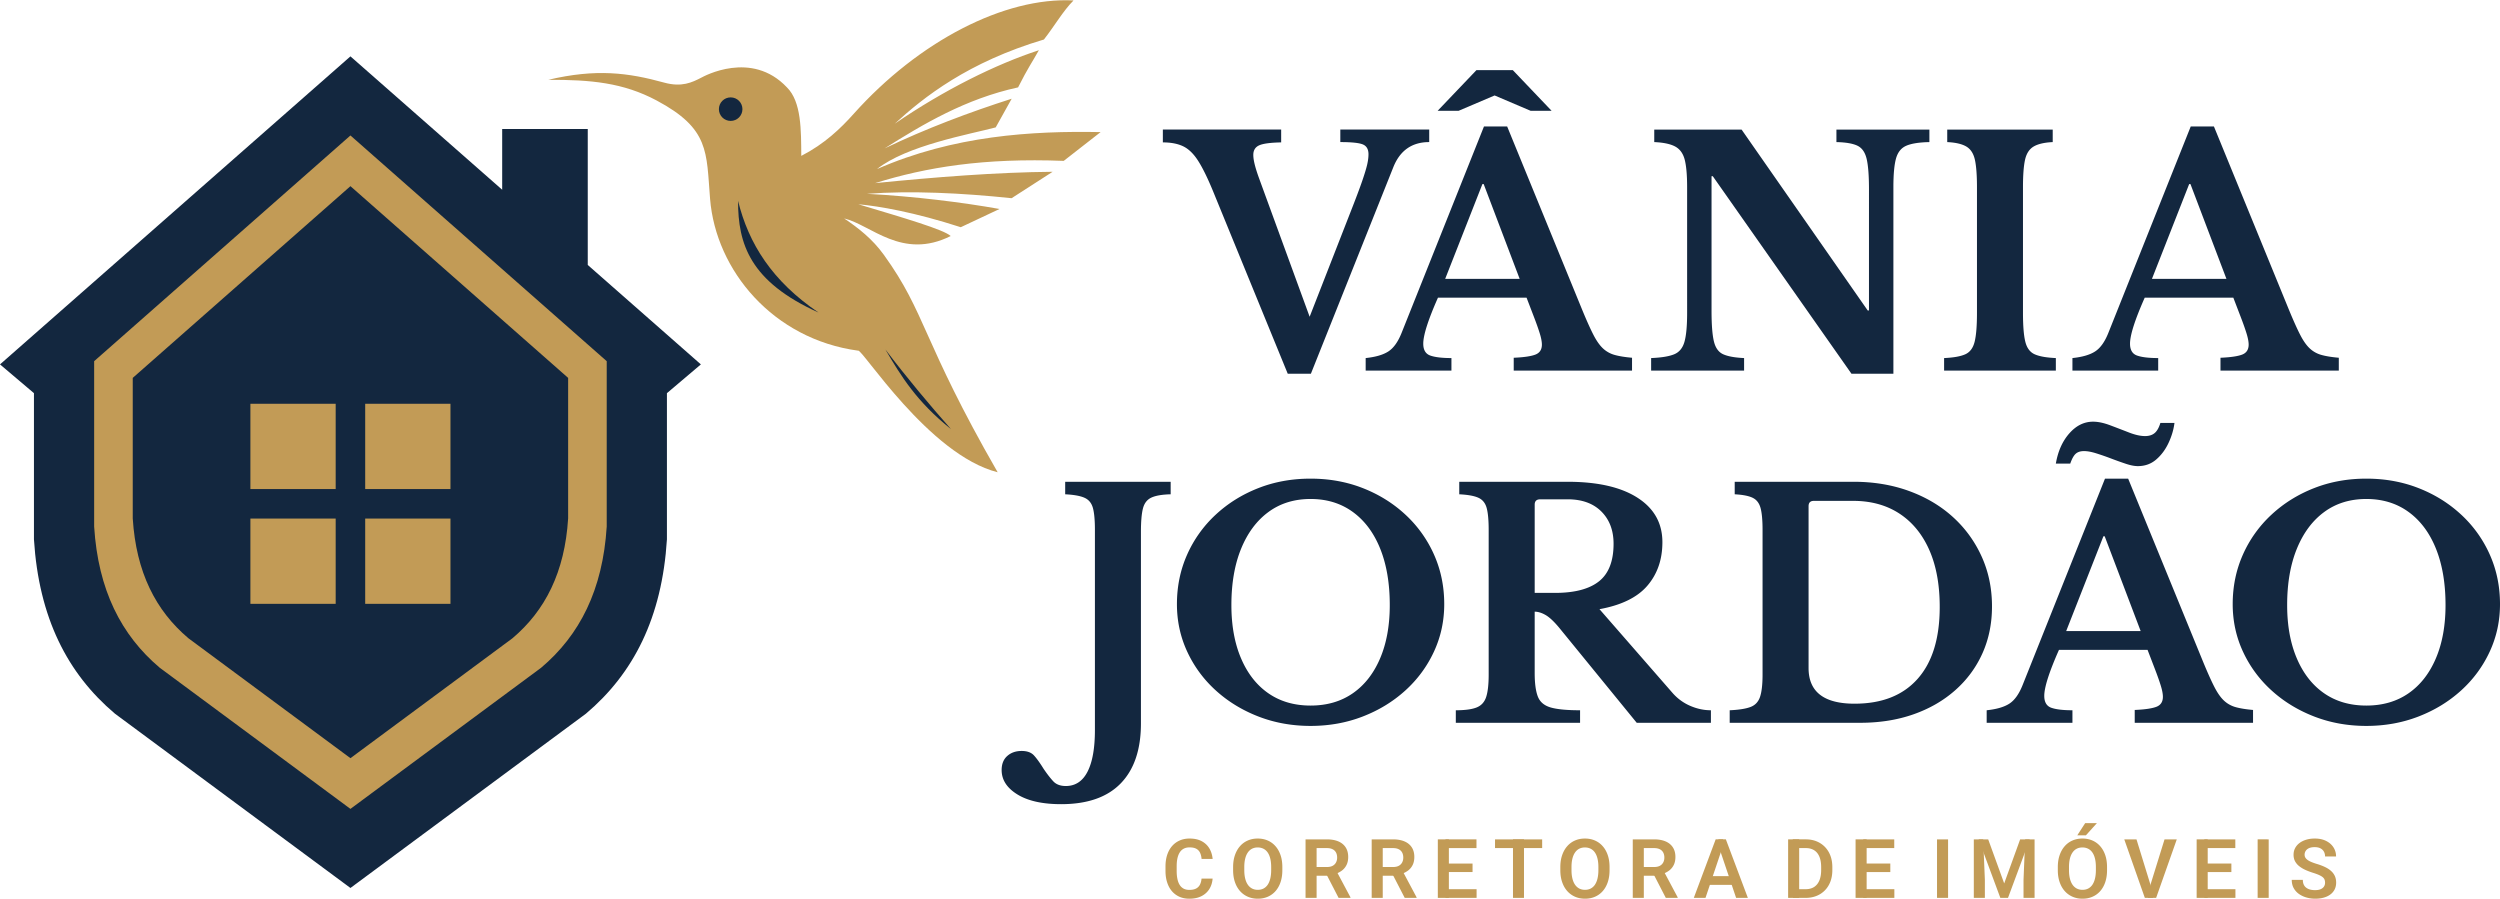
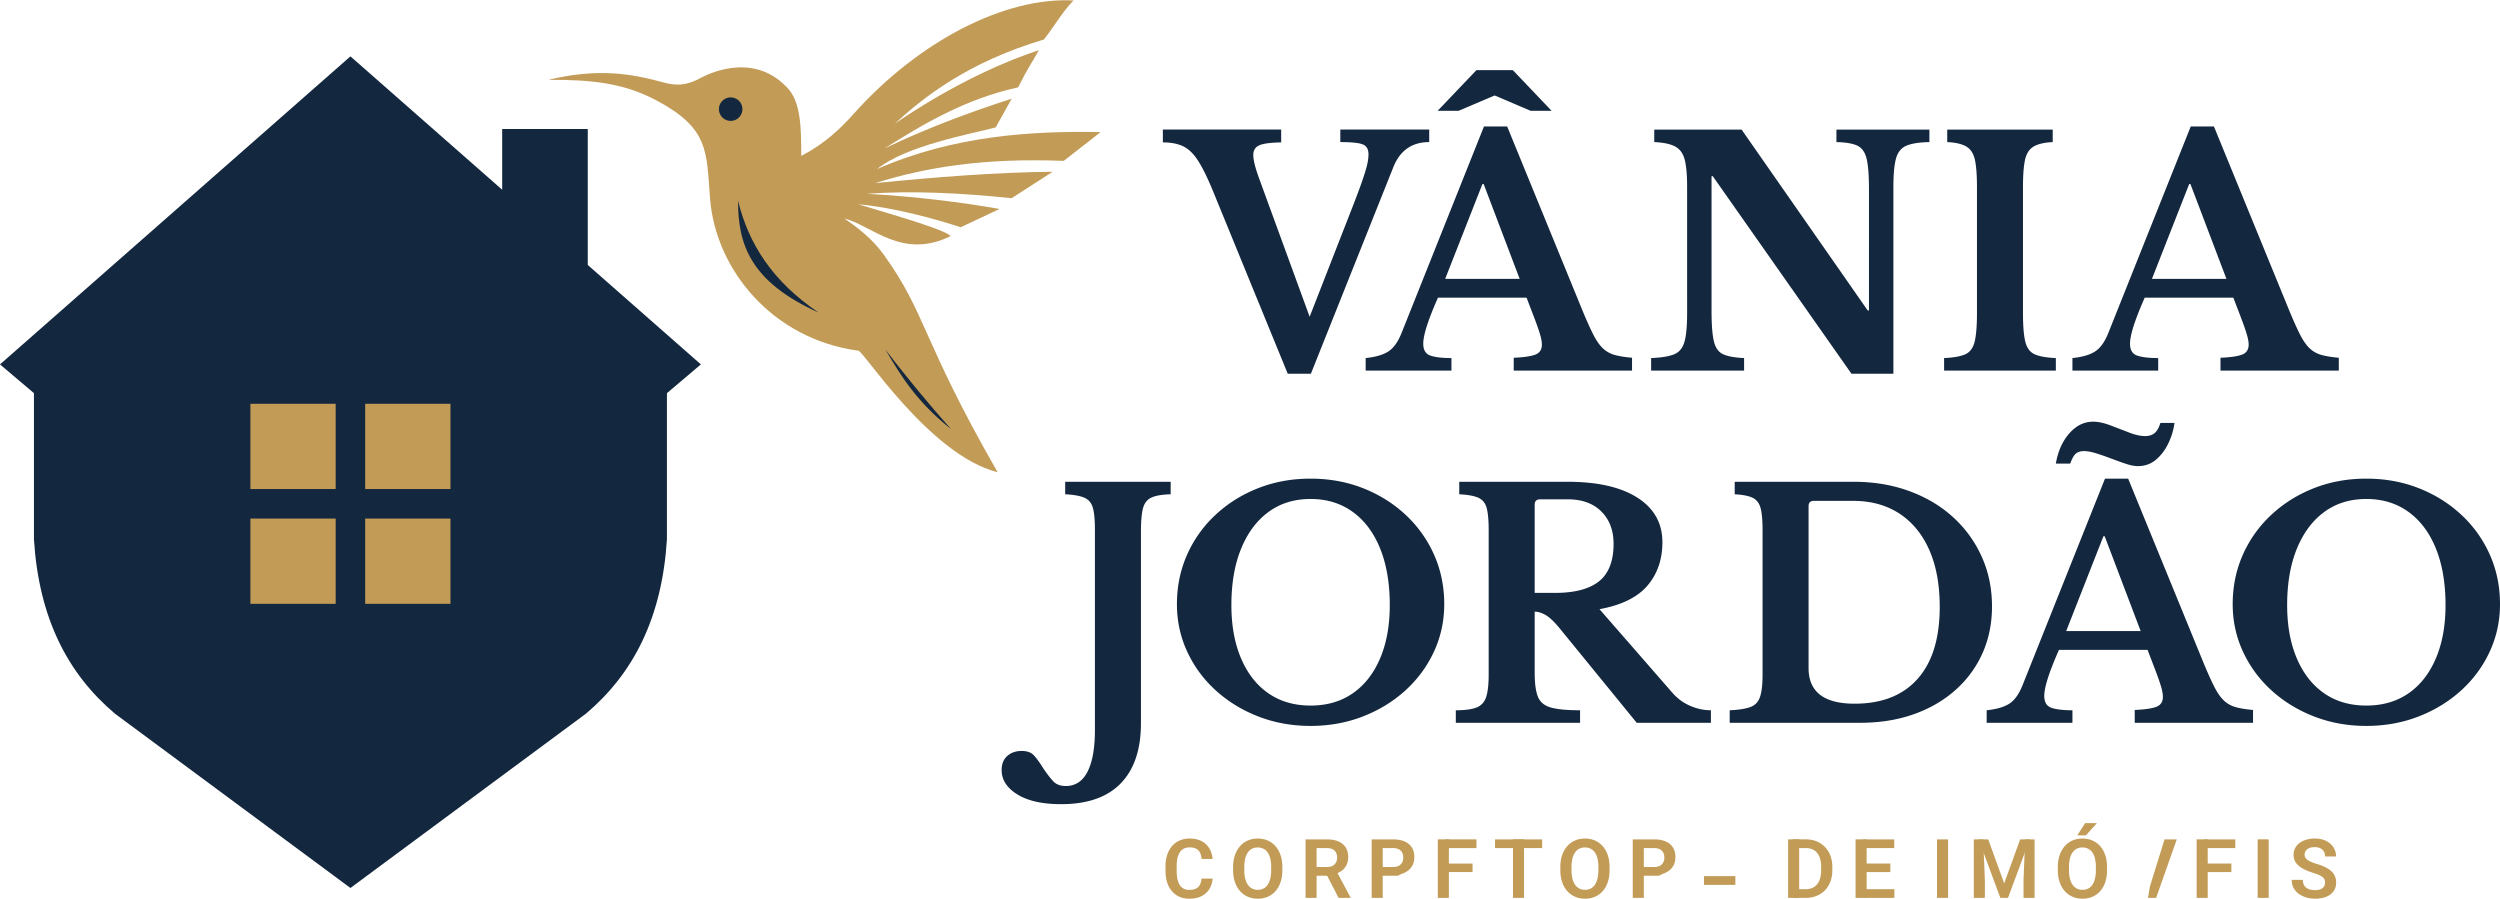
<svg xmlns="http://www.w3.org/2000/svg" xml:space="preserve" width="851" height="306" style="shape-rendering:geometricPrecision;text-rendering:geometricPrecision;image-rendering:optimizeQuality;fill-rule:evenodd;clip-rule:evenodd" viewBox="0 0 850.999 305.834">
  <defs>
    <style>.fil0{fill:#13273f}.fil1{fill:#c29b56}.fil2,.fil3{fill:#13273f;fill-rule:nonzero}.fil2{fill:#c29b56}</style>
  </defs>
  <g id="Camada_x0020_1">
    <g id="_1841672648704">
      <path class="fil0" d="M119.288 19.104 0 123.958l11.556 9.791v49.764c1.668 26.655 11.371 45.652 27.566 59.336l80.166 59.336 80.167-59.336c16.195-13.684 25.898-32.681 27.567-59.336v-49.764l11.555-9.791-38.505-33.846V43.826h-29.13v20.679l-51.654-45.401z" />
-       <path class="fil1" d="M119.289 46.029 32.05 122.861v56.301c1.351 21.585 9.208 36.968 22.321 48.049l64.918 48.049 64.917-48.049c13.113-11.081 20.97-26.464 22.322-48.049v-56.301l-87.239-76.832z" />
      <path class="fil0" d="m119.289 63.288-74.104 65.263v47.823c1.149 18.335 7.822 31.402 18.961 40.814l55.143 40.814 55.142-40.814c11.139-9.412 17.813-22.479 18.961-40.814v-47.823l-74.103-65.263z" />
      <path class="fil1" d="M85.237 137.361h29.027v29.027H85.237zM124.313 137.361h29.027v29.027h-29.027zM85.237 176.436h29.027v29.027H85.237zM124.313 176.436h29.027v29.027h-29.027z" />
      <g>
        <path id="path1" class="fil1" d="M186.605 27.087c16.302-3.837 27.11-2.457 39.51.958 5.955 1.64 9.487-.075 12.651-1.716.708-.367 17.036-9.472 29.101 3.33 4.977 4.906 4.827 14.713 4.888 23.325 7.974-4.102 13.431-9.393 17.841-14.319C312.768 13.891 341.977-1.158 365.426.07c-3.549 3.561-6.486 8.714-10.077 13.294-25.81 7.696-40.863 19.553-50.782 28.674 16.823-11.536 34.414-20.236 49.066-25.029-2.263 4.079-3.685 5.917-7.075 12.65-17.86 3.887-32.368 12.524-45.434 20.776 13.931-6.701 29.055-12.374 43.255-16.915l-5.441 9.761c-8.769 2.328-30.359 6.151-40.397 14.183 26.084-11.42 52.714-13.038 76.105-12.58l-12.551 9.796c-27.203-1.056-46.793 2.152-64.209 7.572 20.484-2.048 41.288-3.692 60.43-3.861l-13.971 8.994c-16.944-1.776-34.438-2.634-49.246-1.489 16.06.85 32.571 2.906 45.14 5.158l-13.193 6.206c-15.839-5.127-27.865-7.179-34.873-7.811 15.52 4.656 29.186 8.641 31.442 10.813-16.565 8.286-27.151-3.841-36.27-5.993 4.916 3.312 9.619 6.982 13.52 12.392 14.457 20.053 12.83 28.881 38.742 74.017-23.441-5.92-46.338-42.388-47.51-41.393-28.908-3.918-48.412-27.263-50.387-51.673-1.295-16.003-.128-23.859-18.2-33.493-11.395-6.074-22.444-7.08-36.904-7.031l-.001-.001z" />
        <path id="path6" class="fil0" d="M251.235 68.289c3.579 14.544 11.599 27.333 27.395 38.019-23.36-10.527-27.424-23.356-27.395-38.019z" />
        <circle id="path7" class="fil0" cx="248.718" cy="37.072" r="4.007" />
        <path id="path8" class="fil0" d="M301.378 118.874c7.517 9.907 14.953 18.747 22.354 27.131-11.707-9.357-16.985-18.002-22.354-27.131z" />
      </g>
    </g>
    <g id="_1841344160432">
      <path class="fil2" d="M717.237 295.091v1.022c0 1.509-.2 2.863-.602 4.063-.397 1.2-.971 2.217-1.709 3.058a7.374 7.374 0 0 1-2.638 1.928c-1.022.448-2.157.672-3.408.672-1.228 0-2.358-.224-3.385-.672a7.527 7.527 0 0 1-2.661-1.928c-.747-.841-1.327-1.858-1.737-3.058-.411-1.2-.617-2.554-.617-4.063v-1.022c0-1.517.206-2.871.617-4.066.41-1.196.985-2.218 1.723-3.058a7.396 7.396 0 0 1 2.647-1.938c1.027-.449 2.157-.672 3.385-.672 1.251 0 2.386.223 3.408.672a7.408 7.408 0 0 1 2.648 1.938c.742.84 1.316 1.862 1.722 3.058.407 1.195.607 2.549.607 4.066zm-3.8 1.022v-1.05c0-1.088-.103-2.045-.304-2.871-.2-.827-.495-1.522-.887-2.087-.392-.565-.873-.995-1.452-1.28-.574-.289-1.218-.434-1.942-.434-.729 0-1.373.145-1.933.434-.56.285-1.037.715-1.429 1.28-.392.565-.691 1.26-.896 2.087-.206.826-.309 1.783-.309 2.871v1.05c0 1.079.103 2.032.309 2.863.205.831.504 1.531.901 2.106a4.02 4.02 0 0 0 1.442 1.293c.566.289 1.215.439 1.943.439.733 0 1.377-.15 1.942-.439a3.904 3.904 0 0 0 1.429-1.293c.387-.575.682-1.275.882-2.106.201-.831.304-1.784.304-2.863zM547.892 295.091v1.022c0 1.509-.2 2.863-.602 4.063-.397 1.2-.971 2.217-1.709 3.058a7.374 7.374 0 0 1-2.638 1.928c-1.022.448-2.157.672-3.408.672-1.228 0-2.358-.224-3.385-.672a7.527 7.527 0 0 1-2.661-1.928c-.747-.841-1.327-1.858-1.737-3.058-.411-1.2-.617-2.554-.617-4.063v-1.022c0-1.517.206-2.871.617-4.066.41-1.196.985-2.218 1.723-3.058a7.396 7.396 0 0 1 2.647-1.938c1.027-.449 2.157-.672 3.385-.672 1.251 0 2.386.223 3.408.672a7.408 7.408 0 0 1 2.648 1.938c.742.84 1.316 1.862 1.722 3.058.407 1.195.607 2.549.607 4.066zm-3.8 1.022v-1.05c0-1.088-.103-2.045-.304-2.871-.2-.827-.495-1.522-.887-2.087-.392-.565-.873-.995-1.452-1.28-.574-.289-1.218-.434-1.942-.434-.729 0-1.373.145-1.933.434-.561.285-1.037.715-1.429 1.28-.392.565-.691 1.26-.896 2.087-.206.826-.309 1.783-.309 2.871v1.05c0 1.079.103 2.032.309 2.863.205.831.504 1.531.901 2.106a4.02 4.02 0 0 0 1.442 1.293c.565.289 1.215.439 1.943.439.733 0 1.377-.15 1.942-.439a3.904 3.904 0 0 0 1.429-1.293c.387-.575.682-1.275.882-2.106.201-.831.304-1.784.304-2.863zM436.508 295.091v1.022c0 1.509-.2 2.863-.602 4.063-.397 1.2-.972 2.217-1.709 3.058a7.383 7.383 0 0 1-2.638 1.928c-1.022.448-2.157.672-3.408.672-1.228 0-2.358-.224-3.385-.672a7.527 7.527 0 0 1-2.661-1.928c-.748-.841-1.327-1.858-1.737-3.058-.411-1.2-.617-2.554-.617-4.063v-1.022c0-1.517.206-2.871.617-4.066.41-1.196.985-2.218 1.722-3.058a7.408 7.408 0 0 1 2.648-1.938c1.027-.449 2.156-.672 3.385-.672 1.251 0 2.385.223 3.408.672a7.396 7.396 0 0 1 2.647 1.938c.743.84 1.317 1.862 1.723 3.058.407 1.195.607 2.549.607 4.066zm-3.8 1.022v-1.05c0-1.088-.103-2.045-.304-2.871-.201-.827-.495-1.522-.887-2.087-.392-.565-.873-.995-1.452-1.28-.574-.289-1.219-.434-1.942-.434-.729 0-1.373.145-1.933.434-.561.285-1.037.715-1.429 1.28-.392.565-.691 1.26-.896 2.087-.206.826-.309 1.783-.309 2.871v1.05c0 1.079.103 2.032.309 2.863.205.831.504 1.531.901 2.106a4.02 4.02 0 0 0 1.442 1.293c.565.289 1.214.439 1.943.439.733 0 1.377-.15 1.942-.439a3.904 3.904 0 0 0 1.429-1.293c.387-.575.681-1.275.882-2.106.201-.831.304-1.784.304-2.863zM791.45 300.386c0-.383-.06-.724-.172-1.032-.112-.303-.318-.583-.617-.836-.294-.252-.71-.495-1.242-.737-.537-.243-1.223-.495-2.059-.762a22.007 22.007 0 0 1-2.6-.985 9.927 9.927 0 0 1-2.115-1.274 5.353 5.353 0 0 1-1.415-1.676c-.336-.635-.504-1.373-.504-2.209 0-.822.172-1.573.527-2.246.351-.677.85-1.26 1.495-1.746.648-.49 1.414-.864 2.292-1.13.882-.266 1.853-.396 2.923-.396 1.475 0 2.754.27 3.833.807 1.083.537 1.919 1.27 2.512 2.19.593.924.887 1.961.887 3.11h-3.745c0-.622-.13-1.168-.392-1.644-.261-.476-.649-.85-1.176-1.125-.524-.276-1.182-.411-1.975-.411-.766 0-1.401.112-1.91.34-.504.23-.882.542-1.134.934a2.373 2.373 0 0 0-.379 1.313c0 .363.089.691.262.98.173.285.434.556.779.807.346.253.78.482 1.294.696.514.215 1.115.43 1.798.64 1.096.327 2.054.691 2.88 1.092.826.402 1.513.86 2.064 1.373a5.14 5.14 0 0 1 1.246 1.723c.276.64.416 1.363.416 2.176 0 .859-.168 1.624-.504 2.302a4.843 4.843 0 0 1-1.453 1.723c-.625.476-1.382.835-2.264 1.083-.878.247-1.858.368-2.946.368-.967 0-1.924-.13-2.867-.392a8.446 8.446 0 0 1-2.563-1.176 6.007 6.007 0 0 1-1.835-2.003c-.453-.808-.682-1.756-.682-2.844h3.777c0 .631.103 1.172.304 1.616.205.444.5.803.878 1.083.378.28.822.481 1.335.611.509.127 1.06.192 1.653.192.766 0 1.396-.107 1.895-.322.495-.215.869-.514 1.121-.897.253-.382.378-.821.378-1.316zM772.263 285.637v19.917H768.5v-19.917zM760.902 285.637v2.969h-10.548v-2.969zM759.561 293.873v2.885h-9.207v-2.885z" />
      <path class="fil2" d="M751.503 285.637v19.917h-3.764v-19.917z" />
-       <path class="fil2" d="M760.939 302.599v2.955h-10.585v-2.955zM727.259 285.637l4.935 16.019.715 3.898h-2.806l-7.004-19.917z" />
      <path class="fil2" d="m731.839 301.656 4.969-16.019h4.169l-7.032 19.917h-2.773zM707.106 284.264l2.68-4.146h3.992l-3.736 4.146zM689.366 285.637h3.203v19.917h-3.763v-6.144zM671.885 285.637h3.189l.574 13.773v6.144h-3.763z" />
      <path class="fil2" d="M673.529 285.637h3.254l5.444 14.992 5.43-14.992h3.268l-7.4 19.917h-2.61zM663.124 285.637v19.917h-3.763v-19.917zM644.801 285.637v2.969h-10.548v-2.969zM643.461 293.873v2.885h-9.208v-2.885z" />
      <path class="fil2" d="M635.402 285.637v19.917h-3.764v-19.917z" />
      <path class="fil2" d="M644.838 302.599v2.955h-10.585v-2.955zM612.442 285.637v19.917h-3.763v-19.917z" />
      <path class="fil2" d="M614.632 305.554h-4.295l.028-2.955h4.267c1.158 0 2.129-.257 2.914-.77.784-.519 1.377-1.261 1.779-2.232.397-.972.597-2.139.597-3.497v-1.023c0-1.05-.112-1.975-.341-2.778-.229-.803-.56-1.48-1.003-2.026a4.277 4.277 0 0 0-1.635-1.242c-.649-.285-1.391-.425-2.232-.425h-4.458v-2.969h4.458c1.331 0 2.55.223 3.647.672a8.252 8.252 0 0 1 2.857 1.919c.808.835 1.429 1.83 1.864 2.988.434 1.158.648 2.456.648 3.889v.995c0 1.424-.214 2.717-.648 3.88-.435 1.162-1.056 2.156-1.864 2.987a8.172 8.172 0 0 1-2.875 1.915c-1.117.449-2.349.672-3.708.672zM590.715 298.159v2.969h-10.687v-2.969z" />
-       <path class="fil2" d="m590.972 305.554-5.706-16.892-.34-3.025h2.558l7.485 19.917z" />
-       <path class="fil2" d="m586.229 288.662-5.678 16.892h-3.982l7.442-19.917h2.544zM567.037 305.554l-4.608-8.931 3.982-.015 4.665 8.755v.191z" />
      <path class="fil2" d="M555.794 285.637h7.237c1.513 0 2.816.228 3.899.681 1.083.458 1.919 1.13 2.502 2.027.584.891.878 1.989.878 3.291 0 1.027-.182 1.924-.551 2.68a5.28 5.28 0 0 1-1.536 1.9 7.641 7.641 0 0 1-2.335 1.2l-1.176.603h-6.387l-.028-2.97h4.776c.775 0 1.419-.135 1.928-.406a2.75 2.75 0 0 0 1.153-1.135c.262-.485.392-1.036.392-1.652 0-.668-.125-1.242-.382-1.728a2.612 2.612 0 0 0-1.163-1.125c-.518-.266-1.176-.397-1.97-.397h-3.474v16.948h-3.763v-19.917zM524.951 285.637v2.969h-16.047v-2.969z" />
      <path class="fil2" d="M518.765 285.637v19.917h-3.745v-19.917zM502.594 285.637v2.969h-10.547v-2.969zM501.254 293.873v2.885h-9.207v-2.885z" />
      <path class="fil2" d="M493.195 285.637v19.917h-3.763v-19.917z" />
-       <path class="fil2" d="M502.632 302.599v2.955h-10.585v-2.955zM478.164 305.554l-4.608-8.931 3.982-.015 4.665 8.755v.191z" />
      <path class="fil2" d="M466.921 285.637h7.237c1.513 0 2.816.228 3.899.681 1.083.458 1.919 1.13 2.502 2.027.584.891.878 1.989.878 3.291 0 1.027-.182 1.924-.551 2.68a5.28 5.28 0 0 1-1.536 1.9 7.647 7.647 0 0 1-2.334 1.2l-1.177.603h-6.387l-.028-2.97h4.776c.775 0 1.419-.135 1.928-.406a2.75 2.75 0 0 0 1.153-1.135c.262-.485.392-1.036.392-1.652 0-.668-.125-1.242-.382-1.728a2.612 2.612 0 0 0-1.163-1.125c-.518-.266-1.176-.397-1.97-.397h-3.474v16.948h-3.763v-19.917zM455.653 305.554l-4.608-8.931 3.982-.015 4.665 8.755v.191z" />
      <path class="fil2" d="M444.41 285.637h7.237c1.513 0 2.815.228 3.899.681 1.083.458 1.919 1.13 2.502 2.027.584.891.878 1.989.878 3.291 0 1.027-.182 1.924-.551 2.68a5.272 5.272 0 0 1-1.537 1.9 7.624 7.624 0 0 1-2.334 1.2l-1.176.603h-6.388l-.027-2.97h4.776c.775 0 1.419-.135 1.928-.406a2.75 2.75 0 0 0 1.153-1.135c.262-.485.392-1.036.392-1.652 0-.668-.125-1.242-.382-1.728a2.612 2.612 0 0 0-1.163-1.125c-.518-.266-1.176-.397-1.97-.397h-3.474v16.948h-3.763v-19.917zM409.005 298.999h3.764c-.098 1.336-.472 2.512-1.107 3.539-.64 1.027-1.527 1.835-2.671 2.419-1.138.583-2.521.877-4.141.877-1.251 0-2.376-.219-3.371-.662a7.153 7.153 0 0 1-2.558-1.901c-.71-.826-1.247-1.821-1.62-2.983-.379-1.163-.566-2.47-.566-3.918v-1.522c0-1.447.192-2.759.574-3.926.388-1.168.934-2.162 1.654-2.989a7.252 7.252 0 0 1 2.581-1.904c1.009-.449 2.139-.672 3.386-.672 1.624 0 2.997.298 4.117.896 1.121.597 1.994 1.419 2.615 2.46.617 1.041.995 2.237 1.121 3.591h-3.763c-.071-.84-.253-1.555-.537-2.139a2.995 2.995 0 0 0-1.289-1.34c-.57-.308-1.326-.457-2.264-.457-.729 0-1.368.135-1.919.406a3.502 3.502 0 0 0-1.378 1.228c-.364.541-.635 1.214-.822 2.021-.182.808-.27 1.742-.27 2.798v1.549c0 1.009.079 1.919.247 2.722.163.799.415 1.481.766 2.036.345.555.793.981 1.34 1.275.546.289 1.2.434 1.956.434.92 0 1.672-.145 2.251-.439a3.003 3.003 0 0 0 1.326-1.289c.303-.564.499-1.269.578-2.11z" />
    </g>
    <g id="_1841344158512">
      <path class="fil3" d="M676.262 245.954v-4.262c3.41-.355 6.002-1.119 7.778-2.291 1.776-1.172 3.267-3.285 4.475-6.34l28.022-70.214h7.884l25.464 62.223c1.492 3.623 2.771 6.482 3.836 8.578 1.066 2.095 2.167 3.675 3.303 4.741a9.492 9.492 0 0 0 3.996 2.238c1.527.425 3.498.745 5.913.958v4.369h-40.275v-4.369c3.41-.142 5.86-.497 7.352-1.065s2.238-1.705 2.238-3.41c0-.994-.249-2.29-.746-3.888-.498-1.599-1.172-3.499-2.024-5.701l-2.451-6.393h-30.153c-3.338 7.53-5.008 12.751-5.008 15.663 0 2.13.799 3.481 2.398 4.049 1.598.567 3.996.852 7.192.852v4.262h-29.194zm27.063-31.219h25.357l-12.252-32.283h-.426l-12.679 32.283zM565.88 184.476c0 5.896-1.705 10.833-5.114 14.81-3.41 3.978-8.844 6.642-16.303 7.991l24.719 28.342c1.705 1.988 3.729 3.498 6.074 4.528 2.344 1.03 4.723 1.545 7.138 1.545v4.262h-25.251l-26.424-32.39c-1.776-2.131-3.321-3.57-4.635-4.315-1.314-.746-2.539-1.12-3.676-1.12v20.884c0 3.48.356 6.144 1.066 7.991.71 1.847 2.167 3.089 4.368 3.729 2.202.639 5.54.959 10.015.959v4.262h-42.298v-4.262c3.125 0 5.487-.32 7.085-.959 1.598-.64 2.681-1.829 3.25-3.569.568-1.741.852-4.28.852-7.618v-49.225c0-3.338-.231-5.842-.692-7.511-.462-1.67-1.403-2.824-2.824-3.463-1.421-.639-3.588-1.03-6.499-1.173v-4.261h36.865c10.228 0 18.166 1.811 23.813 5.434 5.647 3.622 8.471 8.665 8.471 15.129zm-43.472-12.786v30.047h6.926c6.677 0 11.667-1.315 14.97-3.942 3.303-2.628 4.954-6.89 4.954-12.786 0-4.546-1.385-8.204-4.156-10.975-2.769-2.769-6.605-4.154-11.506-4.154h-9.269c-1.279 0-1.919.603-1.919 1.81zM805.503 162.847c6.393 0 12.342 1.083 17.846 3.25 5.505 2.166 10.335 5.185 14.491 9.056a41.383 41.383 0 0 1 9.695 13.585c2.309 5.185 3.464 10.797 3.464 16.835 0 5.753-1.173 11.152-3.517 16.195-2.344 5.042-5.593 9.447-9.748 13.211-4.156 3.765-8.986 6.713-14.491 8.844-5.505 2.131-11.418 3.196-17.74 3.196-6.322 0-12.235-1.065-17.74-3.196-5.505-2.131-10.335-5.079-14.491-8.844-4.154-3.764-7.405-8.169-9.749-13.211-2.343-5.043-3.515-10.442-3.515-16.195 0-6.038 1.154-11.65 3.462-16.835a41.415 41.415 0 0 1 9.696-13.585c4.155-3.871 8.986-6.89 14.49-9.056 5.505-2.167 11.454-3.25 17.847-3.25zm0 77.246c5.54 0 10.317-1.384 14.33-4.155 4.014-2.77 7.121-6.73 9.323-11.879 2.203-5.15 3.303-11.206 3.303-18.167 0-7.387-1.083-13.779-3.249-19.178-2.167-5.398-5.275-9.572-9.323-12.519-4.049-2.948-8.844-4.422-14.384-4.422-5.541 0-10.318 1.474-14.331 4.422-4.013 2.947-7.12 7.121-9.323 12.519-2.201 5.399-3.302 11.791-3.302 19.178 0 6.961 1.101 13.017 3.302 18.167 2.203 5.149 5.31 9.109 9.323 11.879 4.013 2.771 8.79 4.155 14.331 4.155zM588.787 245.954v-4.262c3.125-.142 5.487-.515 7.085-1.119 1.598-.604 2.681-1.758 3.25-3.463.568-1.704.852-4.226.852-7.564v-49.225c0-3.338-.231-5.842-.692-7.511-.462-1.67-1.368-2.824-2.717-3.463-1.35-.639-3.374-1.03-6.073-1.173v-4.261h40.487c6.819 0 13.106 1.047 18.859 3.143 5.753 2.095 10.726 5.043 14.917 8.844 4.191 3.8 7.458 8.292 9.802 13.477 2.344 5.185 3.516 10.832 3.516 16.942 0 5.824-1.083 11.151-3.25 15.981-2.166 4.831-5.256 9.021-9.269 12.573-4.014 3.551-8.755 6.286-14.225 8.204-5.469 1.918-11.506 2.877-18.112 2.877h-44.43zm28.661-75.542c-1.207 0-1.812.604-1.812 1.812v55.084c0 8.098 5.221 12.146 15.663 12.146 9.305 0 16.461-2.823 21.469-8.47 5.008-5.647 7.512-13.798 7.512-24.452 0-7.601-1.19-14.082-3.57-19.446-2.379-5.362-5.771-9.482-10.175-12.359-4.404-2.877-9.66-4.315-15.769-4.315h-13.318zM446.121 162.847c6.393 0 12.342 1.083 17.847 3.25 5.504 2.166 10.335 5.185 14.49 9.056a41.397 41.397 0 0 1 9.695 13.585c2.309 5.185 3.464 10.797 3.464 16.835 0 5.753-1.173 11.152-3.516 16.195-2.344 5.042-5.595 9.447-9.749 13.211-4.156 3.765-8.986 6.713-14.491 8.844-5.505 2.131-11.418 3.196-17.74 3.196-6.322 0-12.235-1.065-17.74-3.196-5.505-2.131-10.335-5.079-14.49-8.844-4.156-3.764-7.405-8.169-9.749-13.211-2.344-5.043-3.516-10.442-3.516-16.195 0-6.038 1.154-11.65 3.463-16.835a41.383 41.383 0 0 1 9.695-13.585c4.156-3.871 8.986-6.89 14.491-9.056 5.504-2.167 11.453-3.25 17.846-3.25zm0 77.246c5.541 0 10.317-1.384 14.331-4.155 4.013-2.77 7.12-6.73 9.323-11.879 2.201-5.15 3.302-11.206 3.302-18.167 0-7.387-1.083-13.779-3.249-19.178-2.167-5.398-5.274-9.572-9.323-12.519-4.049-2.948-8.843-4.422-14.384-4.422-5.54 0-10.317 1.474-14.33 4.422-4.014 2.947-7.121 7.121-9.323 12.519-2.203 5.399-3.303 11.791-3.303 19.178 0 6.961 1.1 13.017 3.303 18.167 2.202 5.149 5.309 9.109 9.323 11.879 4.013 2.771 8.79 4.155 14.33 4.155zM705.455 126.065v-4.262c3.41-.355 6.002-1.119 7.778-2.291 1.776-1.172 3.268-3.285 4.475-6.339l28.022-70.215h7.885l25.464 62.224c1.492 3.622 2.77 6.481 3.836 8.577 1.065 2.095 2.166 3.676 3.303 4.741a9.475 9.475 0 0 0 3.996 2.238c1.526.425 3.498.746 5.913.959v4.368h-40.275v-4.368c3.409-.143 5.86-.497 7.352-1.066 1.491-.568 2.238-1.705 2.238-3.409 0-.995-.249-2.291-.747-3.889-.497-1.599-1.172-3.499-2.024-5.7l-2.45-6.393h-30.153c-3.339 7.529-5.008 12.75-5.008 15.662 0 2.131.799 3.481 2.398 4.049 1.598.567 3.995.852 7.191.852v4.262h-29.194zm27.063-31.218h25.358l-12.252-32.283h-.427l-12.679 32.283zM464.873 126.065v-4.262c3.41-.355 6.002-1.119 7.778-2.291 1.776-1.172 3.267-3.285 4.475-6.339l28.022-70.215h7.884l25.465 62.224c1.491 3.622 2.77 6.481 3.836 8.577 1.065 2.095 2.166 3.676 3.302 4.741a9.48 9.48 0 0 0 3.996 2.238c1.527.425 3.498.746 5.913.959v4.368h-40.275v-4.368c3.41-.143 5.861-.497 7.352-1.066 1.492-.568 2.238-1.705 2.238-3.409 0-.995-.249-2.291-.746-3.889-.498-1.599-1.172-3.499-2.024-5.7l-2.451-6.393h-30.153c-3.338 7.529-5.008 12.75-5.008 15.662 0 2.131.799 3.481 2.398 4.049 1.598.567 3.996.852 7.192.852v4.262h-29.194zm27.063-31.218h25.358l-12.253-32.283h-.426l-12.679 32.283zM630.234 127.13l-47.201-67.231h-.426v45.816c0 4.688.266 8.15.799 10.388.533 2.237 1.598 3.712 3.196 4.421 1.599.711 3.961 1.137 7.086 1.279v4.262h-31.644v-4.262c3.48-.142 6.091-.568 7.831-1.279 1.74-.709 2.912-2.13 3.516-4.261.604-2.131.905-5.399.905-9.803V63.629c0-4.049-.266-7.139-.799-9.27-.532-2.131-1.598-3.64-3.196-4.528-1.598-.888-3.996-1.403-7.192-1.546v-4.261h29.727l42.938 61.584h.426V64.374c0-4.688-.266-8.151-.799-10.388s-1.581-3.729-3.143-4.475c-1.563-.746-3.942-1.154-7.139-1.226v-4.261h31.645v4.261c-3.481.072-6.091.48-7.831 1.226-1.741.746-2.913 2.184-3.517 4.315-.603 2.131-.905 5.399-.905 9.803v63.501h-14.277zM661.771 126.065v-4.262c3.197-.142 5.594-.568 7.192-1.279 1.599-.709 2.664-2.13 3.197-4.261.532-2.131.799-5.399.799-9.803V63.629c0-4.049-.231-7.139-.693-9.27-.462-2.131-1.42-3.64-2.876-4.528-1.457-.888-3.641-1.403-6.553-1.546v-4.261h35.906v4.261c-2.912.143-5.096.658-6.553 1.546-1.456.888-2.415 2.397-2.877 4.528-.461 2.131-.692 5.221-.692 9.27v42.831c0 4.404.267 7.672.799 9.803.533 2.131 1.599 3.552 3.197 4.261 1.598.711 3.995 1.137 7.192 1.279v4.262h-38.038zM502.591 23.78h12.359l13.211 13.851h-7.138L508.77 32.41l-12.253 5.221h-7.139zM428.754 61.071l17.047 46.668 13.851-35.48c1.847-4.688 3.197-8.275 4.049-10.761.852-2.486 1.42-4.369 1.704-5.647.285-1.279.427-2.415.427-3.41 0-1.704-.639-2.823-1.918-3.356-1.279-.533-3.836-.8-7.671-.8v-4.261h30.259v4.261c-5.896 0-9.98 2.877-12.253 8.631l-28.022 70.214h-7.884l-25.465-62.223c-1.847-4.474-3.534-7.902-5.061-10.281-1.527-2.38-3.214-4.013-5.061-4.902-1.847-.887-4.155-1.332-6.925-1.332v-4.368h40.274v4.368c-3.694.071-6.197.409-7.511 1.013-1.314.603-1.971 1.686-1.971 3.249 0 .924.177 2.078.532 3.463.355 1.385.888 3.036 1.599 4.954zM699.809 157.733c.71-4.19 2.237-7.618 4.582-10.282 2.343-2.663 5.042-3.995 8.096-3.995 1.705 0 3.641.408 5.807 1.225 2.167.817 4.298 1.634 6.393 2.451 2.095.816 3.925 1.225 5.487 1.225 1.35 0 2.433-.337 3.25-1.012.817-.675 1.474-1.829 1.971-3.463h4.795c-.284 2.273-.959 4.546-2.025 6.819-1.065 2.273-2.468 4.156-4.208 5.647-1.74 1.491-3.818 2.237-6.233 2.237-1.136 0-2.504-.266-4.102-.799a130.528 130.528 0 0 1-5.061-1.811 87.124 87.124 0 0 0-5.061-1.758c-1.599-.497-2.965-.746-4.102-.746-1.207 0-2.149.302-2.824.906-.674.604-1.296 1.722-1.864 3.356h-4.901zM372.71 180.321c0-3.338-.23-5.842-.692-7.511-.462-1.67-1.421-2.824-2.877-3.463-1.456-.639-3.64-1.03-6.552-1.173v-4.261h35.906v4.261c-2.912.072-5.097.445-6.553 1.12-1.456.674-2.415 1.9-2.876 3.675-.462 1.776-.693 4.475-.693 8.098v65.1c0 8.879-2.291 15.68-6.872 20.403-4.582 4.724-11.347 7.086-20.297 7.086-6.322 0-11.276-1.101-14.864-3.303-3.587-2.202-5.381-4.973-5.381-8.311 0-2.06.64-3.658 1.918-4.794 1.279-1.137 2.913-1.705 4.902-1.705 1.846 0 3.231.497 4.155 1.491.924.995 2.025 2.522 3.303 4.582 1.207 1.776 2.308 3.196 3.303 4.262.994 1.065 2.415 1.598 4.262 1.598 3.267 0 5.735-1.634 7.405-4.901 1.669-3.267 2.503-7.991 2.503-14.171v-68.083z" />
    </g>
  </g>
</svg>